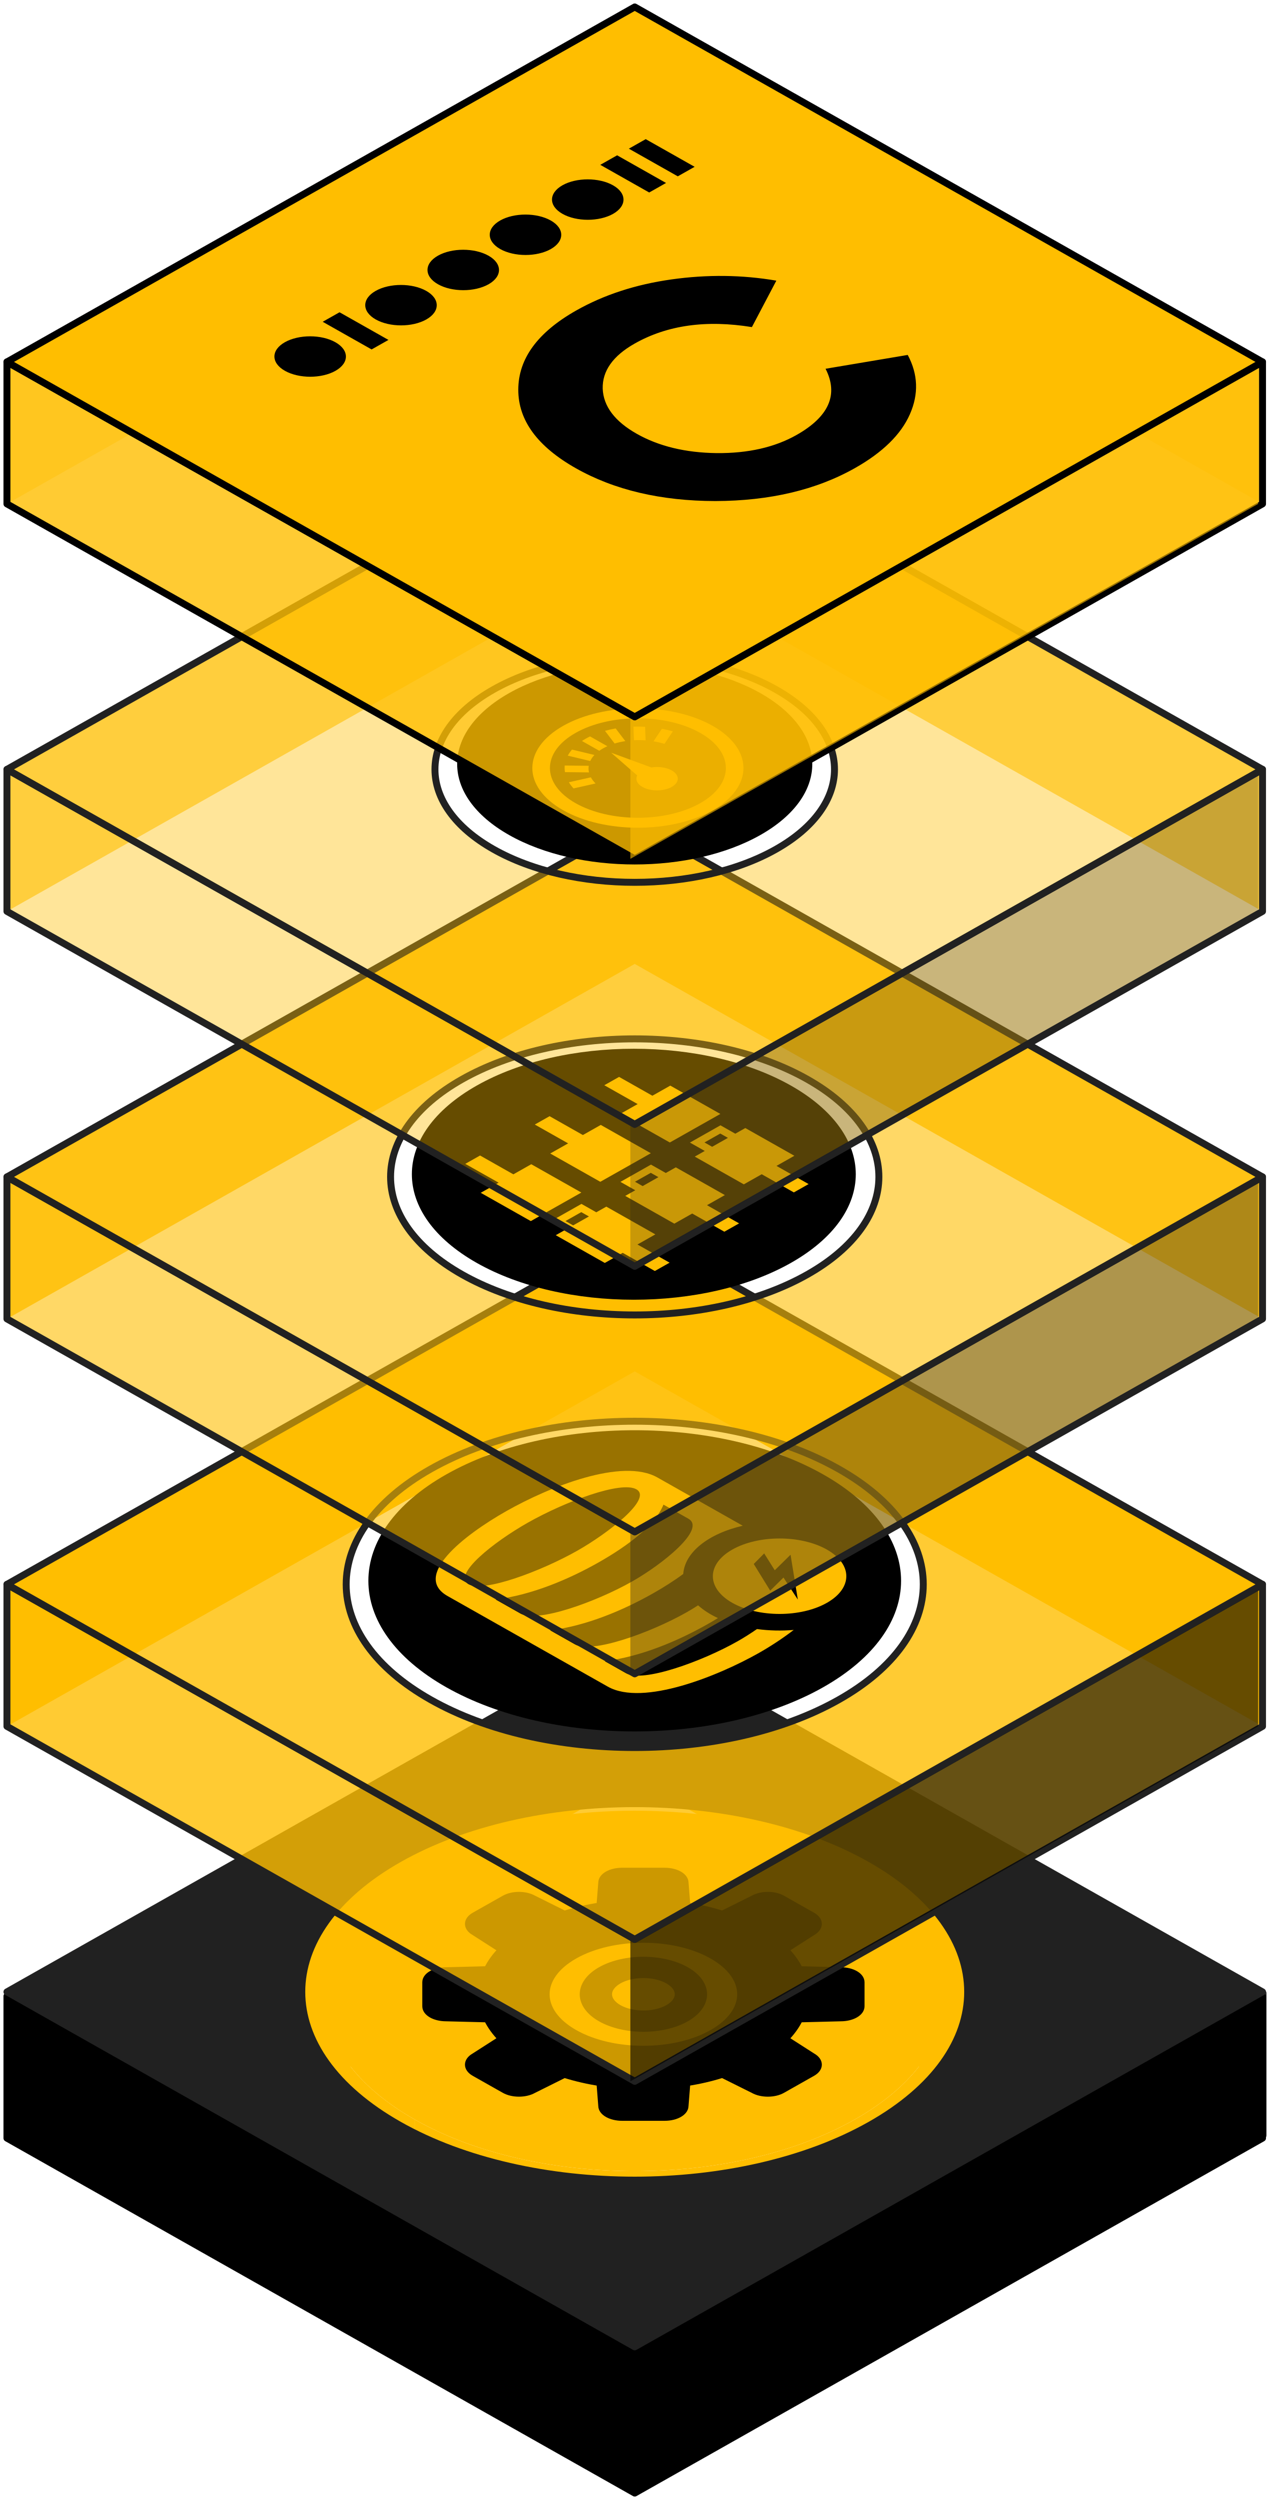
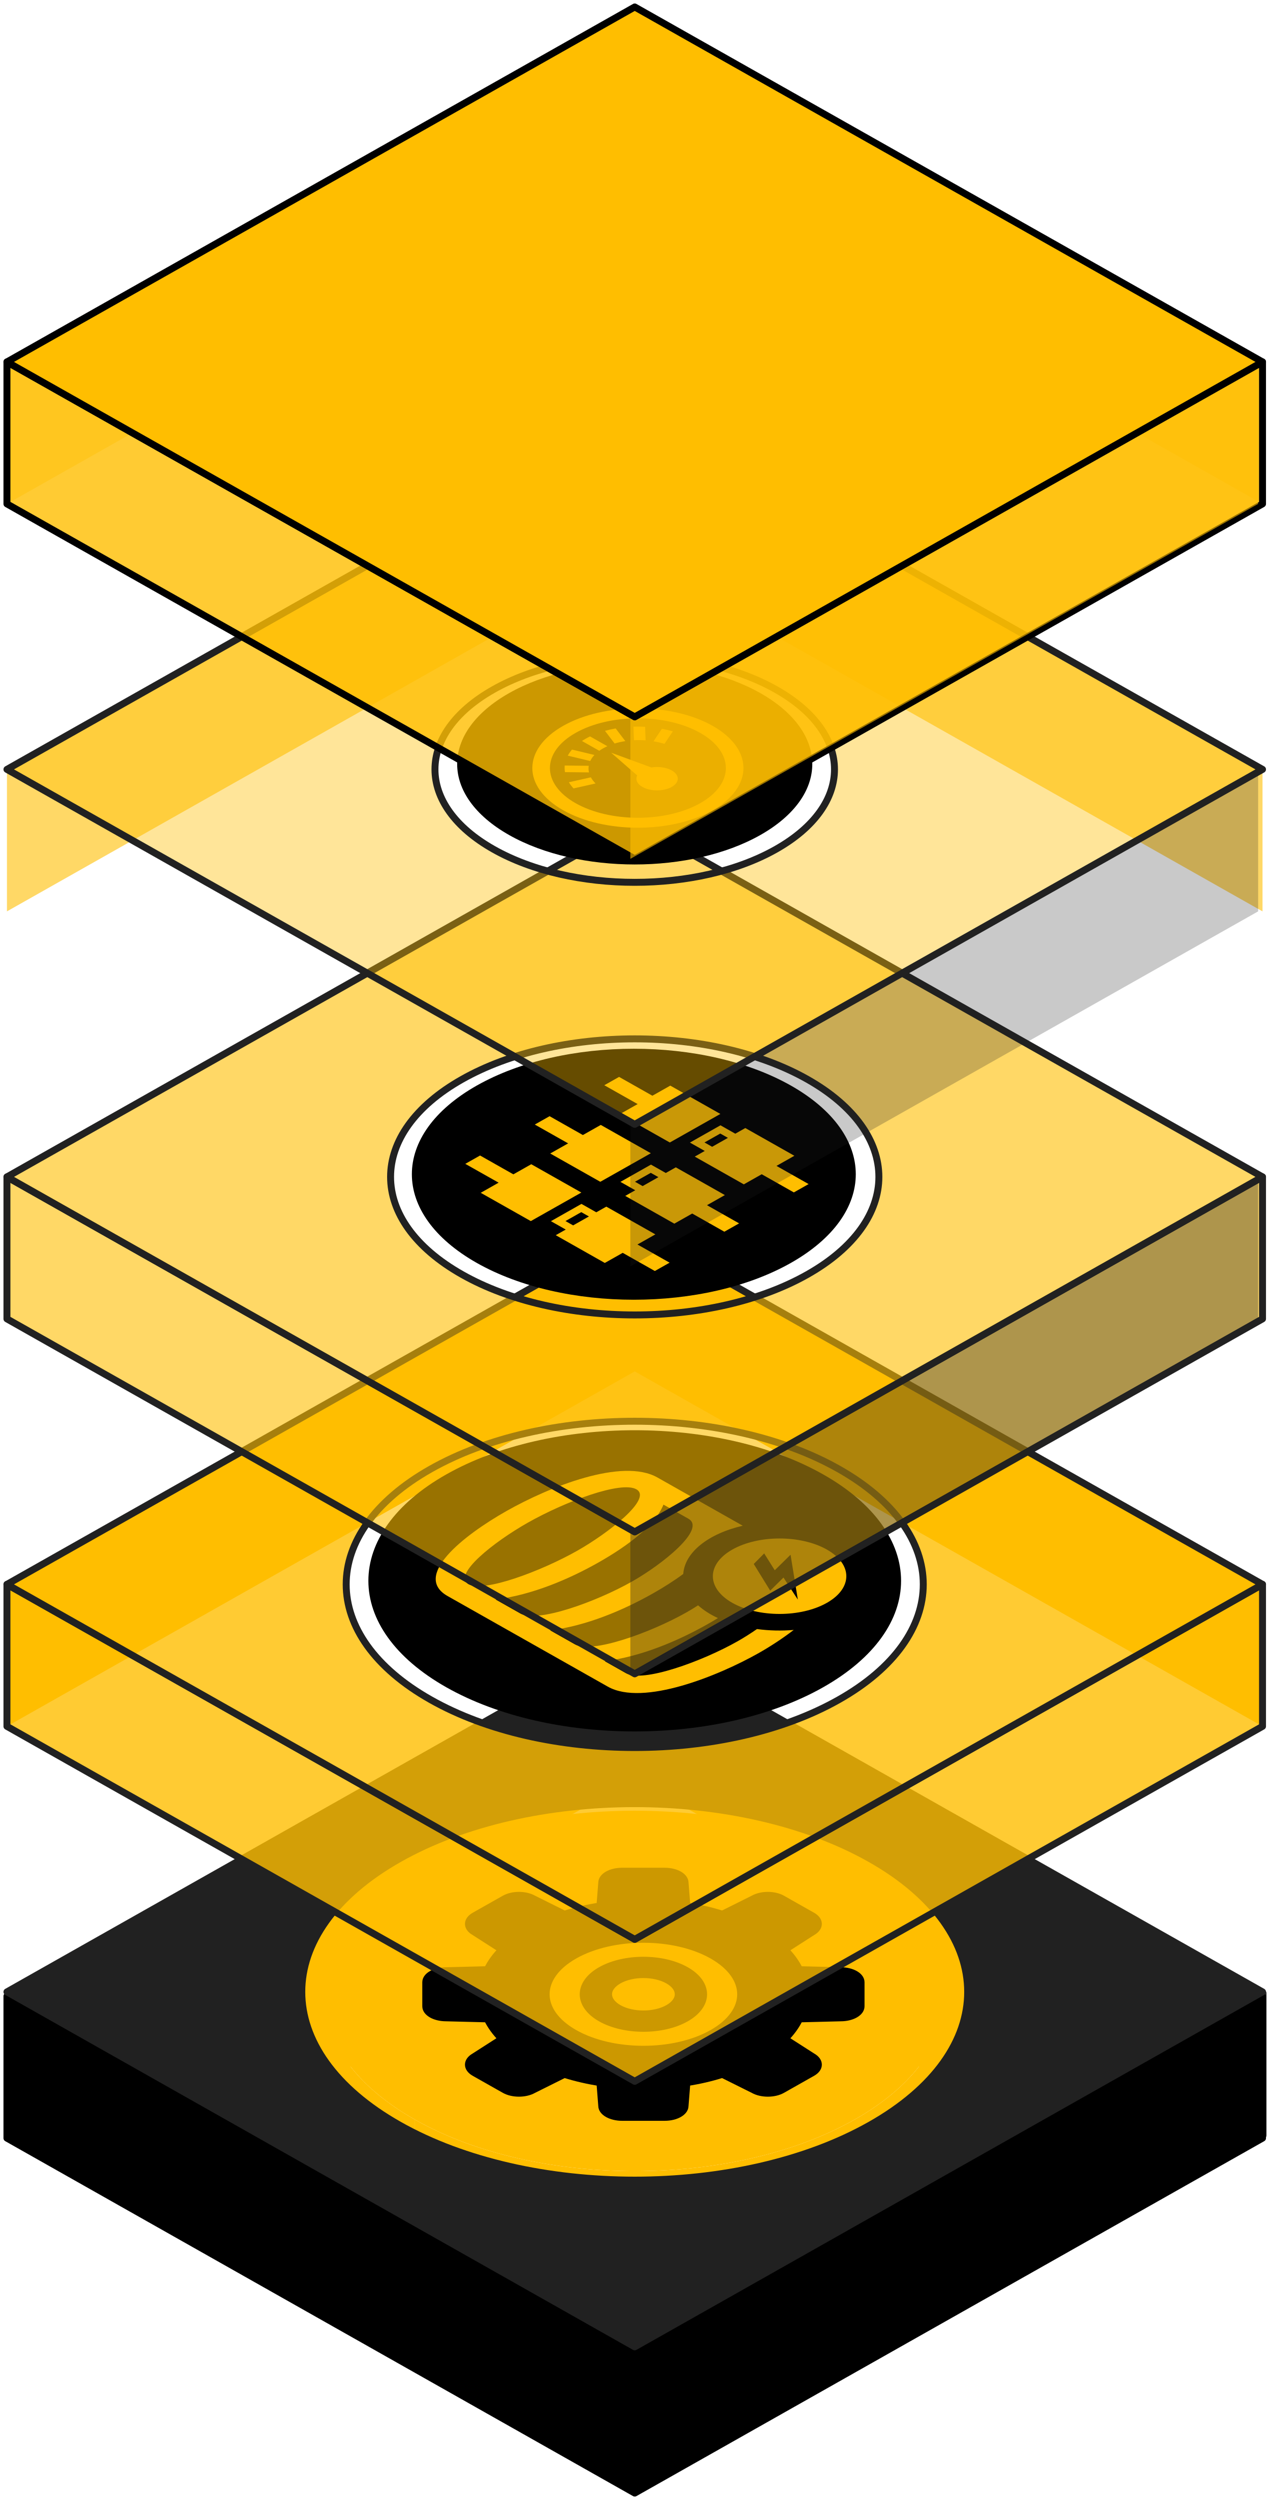
<svg xmlns="http://www.w3.org/2000/svg" width="183" height="360" viewBox="0 0 183 360" fill="none">
  <path fill-rule="evenodd" clip-rule="evenodd" d="M139.413 288.684C139.802 281.472 135.126 274.188 125.384 268.684C106.649 258.098 76.273 258.098 57.538 268.684C48.545 273.765 43.869 280.362 43.509 287.019V307.464C43.869 300.807 48.545 294.21 57.538 289.129C76.273 278.543 106.649 278.543 125.384 289.129C135.126 294.634 139.802 301.917 139.413 309.129V288.684Z" fill="#FFBE00" />
  <path fill-rule="evenodd" clip-rule="evenodd" d="M59.8 269.449C77.286 259.569 105.636 259.569 123.122 269.449V289.895C105.636 280.014 77.286 280.014 59.8 289.895V269.449Z" fill="#FFBE00" />
  <path fill-rule="evenodd" clip-rule="evenodd" d="M123.122 269.449C131.515 274.192 135.88 280.349 136.216 286.562V307.008C135.88 300.794 131.515 294.637 123.122 289.895V269.449Z" fill="#FFBE00" />
  <path fill-rule="evenodd" clip-rule="evenodd" d="M136.216 286.562C136.579 293.294 132.215 300.091 123.122 305.229V325.675C132.215 320.537 136.579 313.739 136.216 307.008V286.562Z" fill="#FFBE00" />
  <path fill-rule="evenodd" clip-rule="evenodd" d="M123.122 305.229C105.636 315.109 77.286 315.109 59.8 305.229V325.674C77.286 335.554 105.636 335.554 123.122 325.674V305.229Z" fill="#FFBE00" />
  <path fill-rule="evenodd" clip-rule="evenodd" d="M46.706 288.116C46.342 281.385 50.707 274.587 59.8 269.449V289.895C50.707 295.032 46.342 301.83 46.706 308.561V288.116Z" fill="#FFBE00" />
  <path fill-rule="evenodd" clip-rule="evenodd" d="M59.8 305.228C51.406 300.486 47.042 294.329 46.706 288.115V308.561C47.042 314.774 51.406 320.931 59.8 325.674V305.228Z" fill="#FFBE00" />
-   <path fill-rule="evenodd" clip-rule="evenodd" d="M43.509 285.998C43.12 293.21 47.796 300.493 57.538 305.998C76.273 316.584 106.649 316.584 125.384 305.998C134.377 300.917 139.053 294.32 139.413 287.663V308.108C139.053 314.765 134.377 321.362 125.384 326.443C106.649 337.03 76.273 337.029 57.538 326.443C47.796 320.939 43.12 313.656 43.509 306.444V285.998Z" fill="#FFBE00" />
  <path fill-rule="evenodd" clip-rule="evenodd" d="M181.922 286.83L91.461 235.717L1 286.83V307.276L91.461 256.162L181.922 307.276V286.83Z" fill="#FFBE00" />
  <path fill-rule="evenodd" clip-rule="evenodd" d="M1 287.443L91.461 338.557L181.922 287.443V307.889L91.461 359.002L1 307.889V287.443Z" fill="black" stroke="black" stroke-linejoin="round" />
  <path opacity="0.8" fill-rule="evenodd" clip-rule="evenodd" d="M91.539 338.149L182 287.035V307.481L91.539 358.594V338.149Z" fill="black" stroke="black" stroke-linejoin="round" />
  <path fill-rule="evenodd" clip-rule="evenodd" d="M181.922 286.83L91.461 235.717L1 286.83L91.461 337.944L181.922 286.83ZM125.384 267.663C106.649 257.077 76.273 257.077 57.538 267.663C38.803 278.249 38.803 295.412 57.538 305.998C76.273 316.584 106.648 316.584 125.384 305.998C144.119 295.412 144.119 278.249 125.384 267.663Z" fill="#212121" stroke="#212121" stroke-linejoin="round" />
  <path d="M59.8 269.451C77.286 259.571 105.636 259.571 123.122 269.451C140.608 279.331 140.608 295.351 123.122 305.231C105.636 315.111 77.286 315.111 59.8 305.231C42.313 295.351 42.313 279.331 59.8 269.451Z" fill="#FFBE00" />
  <path fill-rule="evenodd" clip-rule="evenodd" d="M102.62 292.773C97.146 295.866 88.275 295.866 82.801 292.773C77.327 289.68 77.327 284.668 82.801 281.574C88.274 278.482 97.146 278.482 102.62 281.575C108.094 284.667 108.093 289.68 102.62 292.773ZM108.566 273.416L104.093 275.645C102.46 275.128 100.742 274.733 98.978 274.461L98.714 271.112C98.713 270.195 97.401 269.454 95.779 269.453L89.644 269.453C88.02 269.453 86.709 270.195 86.709 271.112L86.444 274.461C84.68 274.733 82.962 275.128 81.33 275.645L76.856 273.416C75.704 272.765 73.854 272.766 72.703 273.416L68.362 275.869C67.211 276.519 67.21 277.565 68.362 278.215L72.307 280.743C71.392 281.665 70.693 282.636 70.212 283.632L64.285 283.782C62.661 283.782 61.349 284.523 61.349 285.441L61.35 288.907C61.35 289.824 62.662 290.565 64.285 290.565L70.211 290.715C70.693 291.712 71.392 292.682 72.306 293.605L68.363 296.132C67.211 296.783 67.21 297.828 68.362 298.479L72.703 300.932C73.855 301.582 75.704 301.582 76.856 300.931L81.329 298.703C82.962 299.22 84.68 299.615 86.445 299.887L86.708 303.235C86.709 304.153 88.021 304.894 89.644 304.894L95.778 304.894C97.401 304.894 98.712 304.153 98.713 303.236L98.978 299.886C100.742 299.614 102.461 299.22 104.092 298.703L108.566 300.932C109.717 301.583 111.568 301.582 112.718 300.932L117.06 298.479C118.211 297.828 118.211 296.783 117.06 296.133L113.114 293.605C114.03 292.682 114.729 291.711 115.21 290.715L121.137 290.565C122.76 290.565 124.072 289.824 124.073 288.907L124.073 285.44C124.072 284.523 122.76 283.782 121.137 283.782L115.211 283.633C114.73 282.636 114.03 281.665 113.115 280.743L117.059 278.215C118.21 277.565 118.212 276.519 117.06 275.869L112.719 273.416C111.567 272.765 109.717 272.766 108.566 273.416ZM86.577 283.708C89.964 281.794 95.457 281.793 98.845 283.708C102.233 285.622 102.232 288.726 98.845 290.64C95.457 292.554 89.965 292.554 86.577 290.64C83.189 288.726 83.189 285.622 86.577 283.708ZM89.163 285.169C87.203 286.276 87.203 288.071 89.163 289.179C91.123 290.286 94.3 290.286 96.26 289.179C98.219 288.072 98.22 286.276 96.26 285.169C94.3 284.061 91.123 284.061 89.163 285.169Z" fill="black" stroke="black" />
  <path fill-rule="evenodd" clip-rule="evenodd" d="M181.922 228.149L91.461 177.035L1 228.149V248.594L91.461 197.481L181.922 248.594V228.149Z" fill="#FFBE00" />
  <path fill-rule="evenodd" clip-rule="evenodd" d="M1 228.148L91.461 279.262L181.922 228.148V248.594L91.461 299.708L1 248.594V228.148Z" fill="#FFBE00" fill-opacity="0.8" stroke="#212121" stroke-linejoin="round" />
-   <path opacity="0.6" fill-rule="evenodd" clip-rule="evenodd" d="M90.832 279.262L181.292 228.148V248.594L90.832 299.708V279.262Z" fill="black" />
  <path fill-rule="evenodd" clip-rule="evenodd" d="M181.922 228.149L91.461 177.035L1 228.149L91.461 279.262L181.922 228.149ZM120.861 211.537C104.624 202.362 78.298 202.362 62.061 211.537C45.824 220.711 45.824 235.586 62.061 244.761C78.298 253.935 104.624 253.935 120.861 244.761C137.098 235.586 137.098 220.711 120.861 211.537Z" fill="#FFBE00" fill-opacity="0.8" stroke="#212121" stroke-linejoin="round" />
  <path d="M64.323 212.305C79.311 203.836 103.611 203.836 118.599 212.305V212.305C133.587 220.773 133.587 234.504 118.599 242.973V242.973C103.611 251.442 79.311 251.442 64.323 242.973V242.973C49.334 234.504 49.334 220.773 64.323 212.305V212.305Z" fill="black" />
  <path d="M109.077 234.582C108.12 235.242 107.158 235.849 106.278 236.346C101.122 239.259 92.662 242.329 90.225 240.952L87.142 239.21C92.37 238.548 97.646 236.315 101.935 233.892C102.447 233.602 102.953 233.304 103.448 233.001C102.384 232.502 101.459 231.939 100.591 231.167C100.014 231.537 99.447 231.881 98.912 232.184C93.756 235.097 85.297 238.167 82.861 236.791L79.288 234.772C84.513 234.11 89.791 231.877 94.081 229.454C95.624 228.582 97.115 227.637 98.453 226.649C98.67 223.51 102.095 220.845 107.025 219.703L94.723 212.752C89.642 209.881 79.116 214.12 73.03 217.559C66.645 221.167 59.418 226.96 64.496 229.829L87.584 242.875C92.665 245.746 103.559 241.298 109.301 238.054C110.935 237.131 112.736 235.966 114.37 234.71C112.611 234.858 110.812 234.816 109.077 234.582ZM76.052 219.267C81.55 216.161 89.504 213.219 91.699 214.459C94.088 215.809 87.553 220.833 83.189 223.299C78.034 226.214 69.719 229.365 67.518 228.122C65.124 226.769 71.222 221.996 76.052 219.267ZM71.42 230.326C76.648 229.665 81.924 227.432 86.213 225.008C90.488 222.592 94.431 219.616 95.601 216.664L99.186 218.689C101.835 220.186 95.382 225.303 91.058 227.746C85.879 230.671 77.434 233.724 75.004 232.351L71.42 230.326Z" fill="#FFBE00" />
  <path d="M105.534 223.13C109.287 221.01 115.38 221.008 119.136 223.13C122.891 225.252 122.888 228.695 119.136 230.815C115.383 232.936 109.29 232.937 105.534 230.815C101.779 228.693 101.782 225.25 105.534 223.13ZM110.113 223.69L108.611 225.21L110.981 229.053L112.896 227.165L114.963 230.343L113.914 223.879L111.638 226.116L110.113 223.69Z" fill="#FFBE00" />
-   <path fill-rule="evenodd" clip-rule="evenodd" d="M181.922 169.473L91.461 118.359L1 169.473V189.918L91.461 138.805L181.922 189.918V169.473Z" fill="#FFBE00" fill-opacity="0.8" />
  <path fill-rule="evenodd" clip-rule="evenodd" d="M1 169.473L91.461 220.586L181.922 169.473V189.918L91.461 241.032L1 189.918V169.473Z" fill="#FFBE00" fill-opacity="0.6" stroke="#212121" stroke-linejoin="round" />
  <path opacity="0.6" fill-rule="evenodd" clip-rule="evenodd" d="M90.832 220.586L181.292 169.473V189.918L90.832 241.032V220.586Z" fill="#212121" fill-opacity="0.6" />
  <path fill-rule="evenodd" clip-rule="evenodd" d="M181.922 169.473L91.461 118.359L1 169.473L91.461 220.587L181.922 169.473ZM116.338 155.417C102.599 147.654 80.323 147.654 66.584 155.417C52.845 163.18 52.845 175.766 66.584 183.529C80.323 191.292 102.599 191.292 116.338 183.529C130.077 175.766 130.077 163.18 116.338 155.417Z" fill="#FFBE00" fill-opacity="0.6" stroke="#212121" stroke-linejoin="round" />
  <path d="M68.715 156.311C81.205 149.253 101.456 149.253 113.946 156.311V156.311C126.436 163.368 126.436 174.81 113.946 181.867V181.867C101.456 188.925 81.205 188.925 68.715 181.867V181.867C56.225 174.81 56.225 163.368 68.715 156.311V156.311Z" fill="black" />
  <path fill-rule="evenodd" clip-rule="evenodd" d="M94.005 157.785L96.584 156.328L103.801 160.406L96.517 164.519L89.302 160.443L91.881 158.985L87.077 156.274L89.207 155.072L94.005 157.785ZM83.989 163.444L86.568 161.988L93.785 166.065L86.501 170.178L79.286 166.103L81.865 164.645L77.061 161.933L79.192 160.731L83.989 163.444ZM73.973 169.104L76.552 167.647L83.769 171.725L76.486 175.838L69.27 171.762L71.849 170.304L67.045 167.593L69.176 166.391L73.973 169.104Z" fill="#FFBE00" />
  <path fill-rule="evenodd" clip-rule="evenodd" d="M102.615 165.136L101.513 164.513L103.788 163.228L104.89 163.851L102.615 165.136ZM99.415 164.53L101.552 165.736L100.11 166.55L107.181 170.546L109.759 169.089L114.39 171.707L116.517 170.506L111.887 167.888L114.465 166.431L107.395 162.436L105.952 163.251L103.816 162.043L99.415 164.53ZM92.6 170.795L91.498 170.172L93.773 168.887L94.874 169.51L92.6 170.795ZM89.4 170.189L91.537 171.395L90.095 172.209L97.165 176.205L99.744 174.748L104.375 177.366L106.502 176.165L101.872 173.547L104.45 172.09L97.38 168.095L95.937 168.91L93.8 167.702L89.4 170.189ZM82.585 176.454L81.483 175.831L83.758 174.546L84.859 175.169L82.585 176.454ZM79.385 175.848L81.522 177.054L80.08 177.868L87.15 181.864L89.729 180.407L94.36 183.025L96.487 181.823L91.856 179.206L94.435 177.749L87.365 173.754L85.922 174.569L83.785 173.361L79.385 175.848Z" fill="#FFBE00" />
  <path fill-rule="evenodd" clip-rule="evenodd" d="M181.922 110.791L91.461 59.678L1 110.791V131.237L91.461 80.123L181.922 131.237V110.791Z" fill="#FFBE00" fill-opacity="0.6" />
-   <path fill-rule="evenodd" clip-rule="evenodd" d="M1 110.791L91.461 161.905L181.922 110.791V131.236L91.461 182.35L1 131.236V110.791Z" fill="#FFBE00" fill-opacity="0.4" stroke="#212121" stroke-linejoin="round" />
  <path opacity="0.6" fill-rule="evenodd" clip-rule="evenodd" d="M90.832 161.905L181.292 110.791V131.236L90.832 182.35V161.905Z" fill="#212121" fill-opacity="0.4" />
  <path fill-rule="evenodd" clip-rule="evenodd" d="M181.922 110.791L91.461 59.678L1 110.791L91.461 161.905L181.922 110.791ZM111.815 99.291C100.574 92.939 82.348 92.939 71.107 99.291C59.866 105.642 59.866 115.94 71.107 122.292C82.348 128.644 100.574 128.644 111.815 122.292C123.056 115.94 123.056 105.642 111.815 99.291Z" fill="#FFBE00" fill-opacity="0.4" stroke="#212121" stroke-linejoin="round" />
  <path d="M73.368 99.803C83.361 94.157 99.561 94.157 109.553 99.803V99.803C119.545 105.449 119.545 114.602 109.553 120.248V120.248C99.561 125.894 83.361 125.894 73.368 120.248V120.248C63.377 114.602 63.377 105.449 73.368 99.803V99.803Z" fill="black" />
  <path fill-rule="evenodd" clip-rule="evenodd" d="M81.157 116.677C87.091 120.03 96.745 120.03 102.679 116.677C108.613 113.324 108.613 107.869 102.679 104.516C96.745 101.164 87.091 101.164 81.157 104.517C75.223 107.869 75.223 113.324 81.157 116.677ZM82.95 115.664C78.005 112.87 78.005 108.324 82.95 105.53C87.895 102.736 95.94 102.736 100.885 105.53C105.831 108.324 105.831 112.87 100.885 115.664C95.941 118.458 87.895 118.458 82.95 115.664Z" fill="#FFBE00" />
  <path fill-rule="evenodd" clip-rule="evenodd" d="M81.969 112.644L85.141 111.933C85.308 112.24 85.534 112.537 85.816 112.819L82.644 113.53C82.381 113.245 82.154 112.948 81.969 112.644ZM95.376 104.945C95.914 105.044 96.443 105.167 96.952 105.312L95.745 107.116C95.243 106.961 94.714 106.837 94.167 106.748L95.376 104.945ZM91.277 104.639C91.834 104.621 92.399 104.628 92.958 104.659L93.028 106.613C92.469 106.572 91.905 106.565 91.347 106.594L91.277 104.639ZM81.373 110.235L84.833 110.274C84.783 110.59 84.793 110.908 84.867 111.225L81.408 111.185C81.353 110.869 81.343 110.55 81.373 110.235ZM82.421 107.939L85.653 108.717C85.392 108.992 85.189 109.285 85.047 109.589L81.817 108.812C81.978 108.512 82.181 108.219 82.421 107.939ZM87.174 105.243C87.667 105.105 88.185 104.989 88.716 104.897L90.105 106.72C89.567 106.801 89.049 106.917 88.564 107.065L87.174 105.243ZM84.417 106.359C84.606 106.251 84.81 106.145 85.022 106.043L87.518 107.454C87.303 107.55 87.096 107.654 86.902 107.763C86.709 107.872 86.525 107.99 86.353 108.112L83.857 106.701C84.038 106.582 84.226 106.466 84.417 106.359Z" fill="#FFBE00" />
  <path fill-rule="evenodd" clip-rule="evenodd" d="M92.574 113.322C93.738 113.98 95.625 113.979 96.789 113.321C97.954 112.664 97.955 111.597 96.791 110.939C95.996 110.491 94.866 110.348 93.857 110.512L88.064 108.391L91.819 111.665C91.529 112.234 91.78 112.874 92.574 113.322Z" fill="#FFBE00" />
  <path fill-rule="evenodd" clip-rule="evenodd" d="M181.922 52.116L91.461 1.002L1 52.116V72.561L91.461 21.447L181.922 72.561V52.116Z" fill="#FFBE00" fill-opacity="0.4" />
  <path fill-rule="evenodd" clip-rule="evenodd" d="M1 52.115L91.461 103.229L181.922 52.115V72.561L91.461 123.674L1 72.561V52.115Z" fill="#FFBE00" fill-opacity="0.8" stroke="black" stroke-linejoin="round" />
  <path opacity="0.6" fill-rule="evenodd" clip-rule="evenodd" d="M90.832 103.229L181.292 52.115V72.561L90.832 123.674V103.229Z" fill="#FFBE00" />
  <path fill-rule="evenodd" clip-rule="evenodd" d="M181.922 52.116L91.461 1.002L1 52.116L91.461 103.229L181.922 52.116Z" fill="#FFBE00" stroke="black" stroke-linejoin="round" />
-   <path d="M123.2 67.4C117.641 70.542 110.934 72.126 103.081 72.152C95.228 72.137 88.529 70.563 82.984 67.43C77.439 64.297 74.671 60.522 74.681 56.105C74.692 51.647 77.477 47.847 83.036 44.706C87.023 42.454 91.592 40.964 96.744 40.238C101.896 39.512 106.937 39.57 111.866 40.413L108.344 47.102C101.771 46.034 96.144 46.823 91.463 49.468C88.318 51.245 86.779 53.413 86.846 55.972C86.949 58.511 88.588 60.677 91.761 62.47C94.935 64.263 98.768 65.189 103.261 65.248C107.79 65.286 111.628 64.416 114.773 62.639C119.455 59.994 120.85 56.814 118.96 53.101L130.799 51.111C132.29 53.896 132.393 56.744 131.108 59.655C129.823 62.566 127.187 65.148 123.2 67.4ZM48.338 53.399C50.348 52.264 50.345 50.421 48.332 49.283C46.319 48.146 43.058 48.145 41.048 49.28C39.038 50.416 39.041 52.259 41.054 53.396C43.067 54.533 46.328 54.535 48.338 53.399ZM48.926 44.965L46.499 46.336L53.548 50.319L55.976 48.948L48.926 44.965ZM61.427 46.004C63.437 44.868 63.434 43.025 61.421 41.888C59.408 40.751 56.147 40.749 54.137 41.885C52.127 43.02 52.129 44.863 54.142 46.001C56.155 47.138 59.417 47.139 61.427 46.004ZM70.397 40.935C72.407 39.8 72.404 37.957 70.391 36.82C68.378 35.682 65.117 35.681 63.107 36.816C61.097 37.952 61.099 39.795 63.112 40.932C65.125 42.07 68.387 42.071 70.397 40.935ZM79.366 35.867C81.376 34.731 81.374 32.889 79.361 31.751C77.348 30.614 74.087 30.613 72.076 31.748C70.067 32.884 70.069 34.726 72.082 35.864C74.095 37.001 77.357 37.003 79.366 35.867ZM88.337 30.799C90.347 29.663 90.344 27.82 88.331 26.683C86.318 25.545 83.057 25.544 81.047 26.68C79.037 27.816 79.039 29.658 81.052 30.796C83.065 31.933 86.326 31.934 88.337 30.799ZM88.924 22.364L86.497 23.736L93.547 27.719L95.974 26.347L88.924 22.364ZM93.043 20.037L90.616 21.409L97.665 25.392L100.092 24.02L93.043 20.037Z" fill="black" />
</svg>